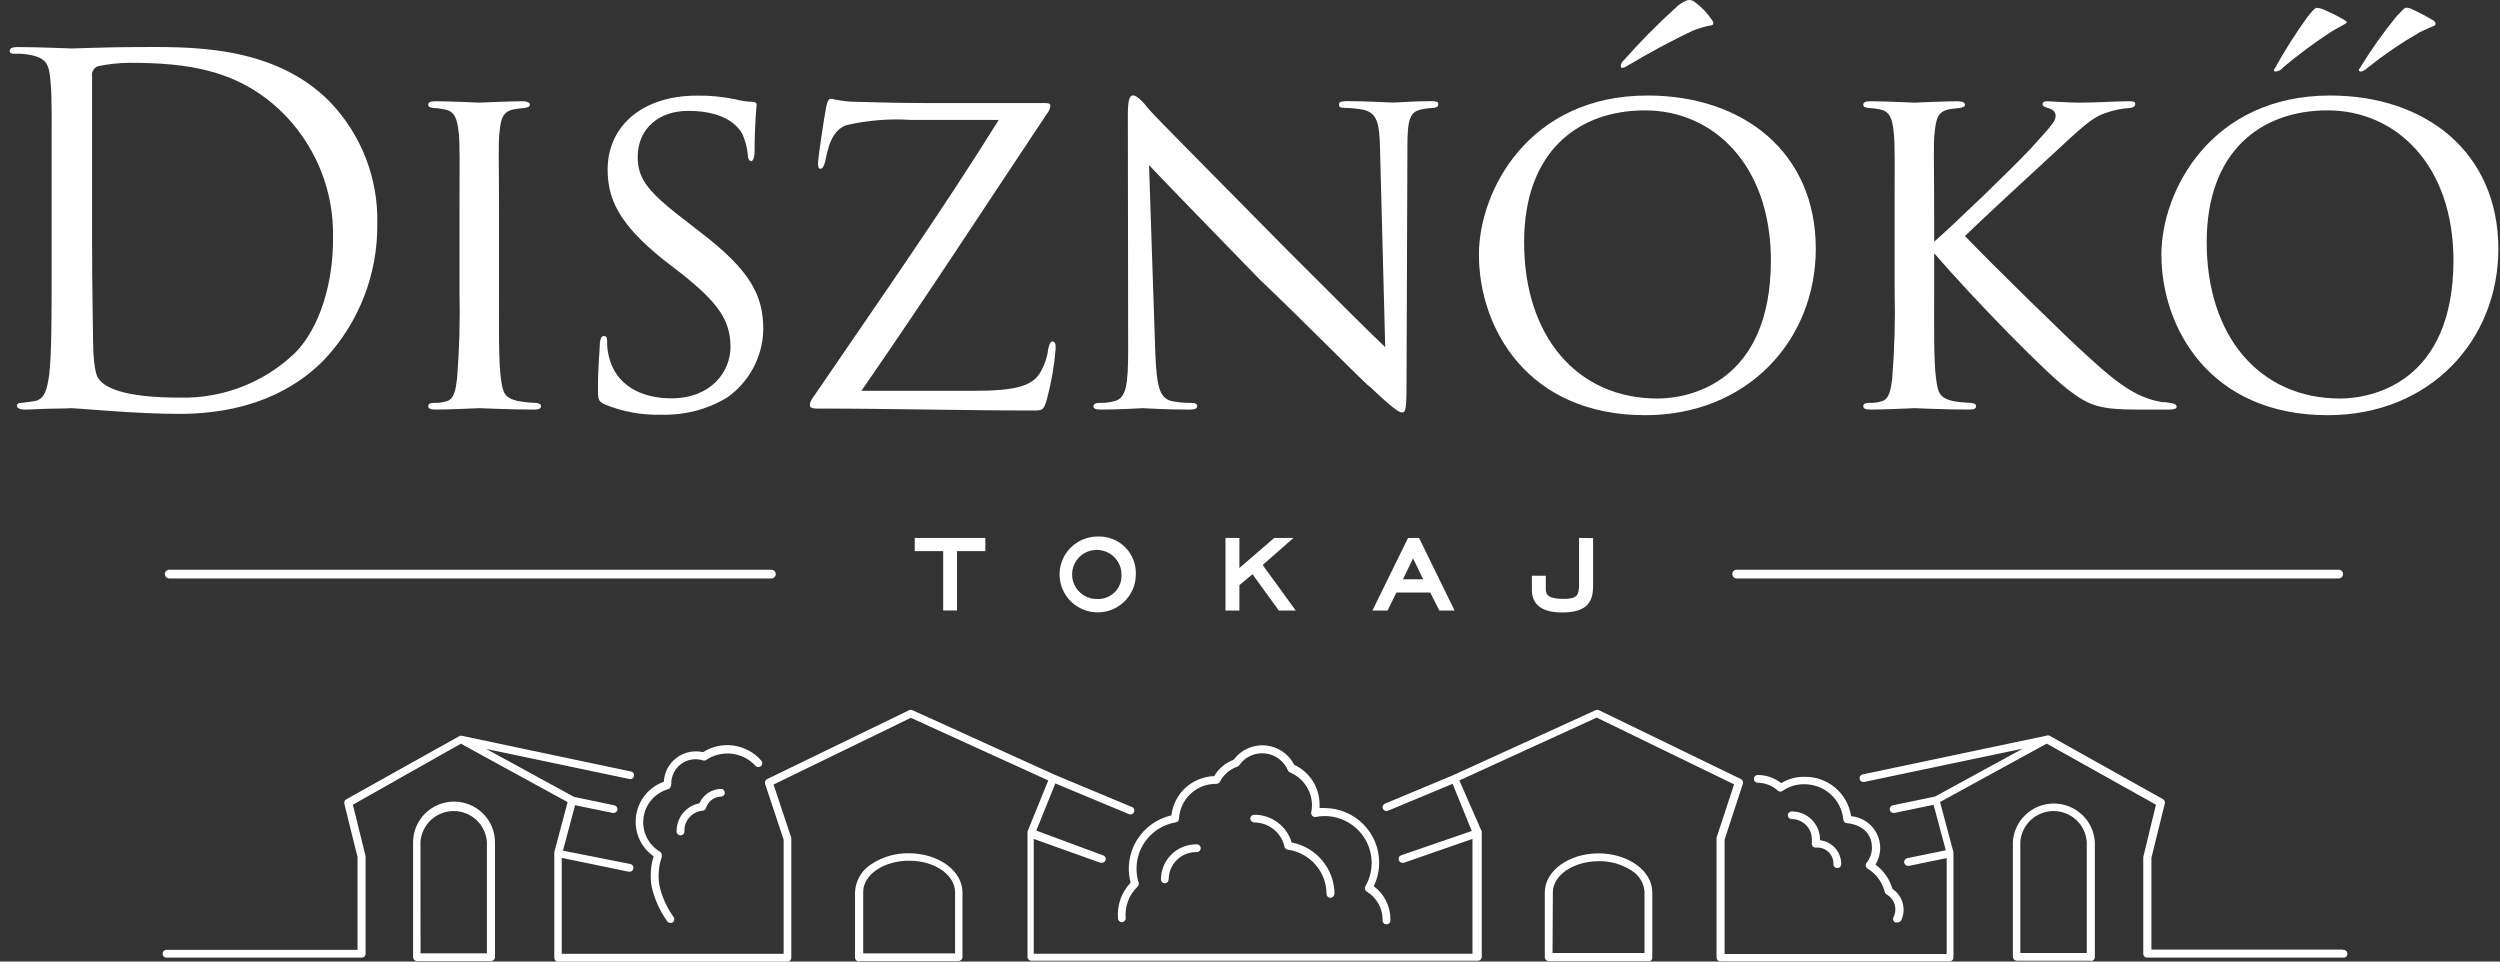
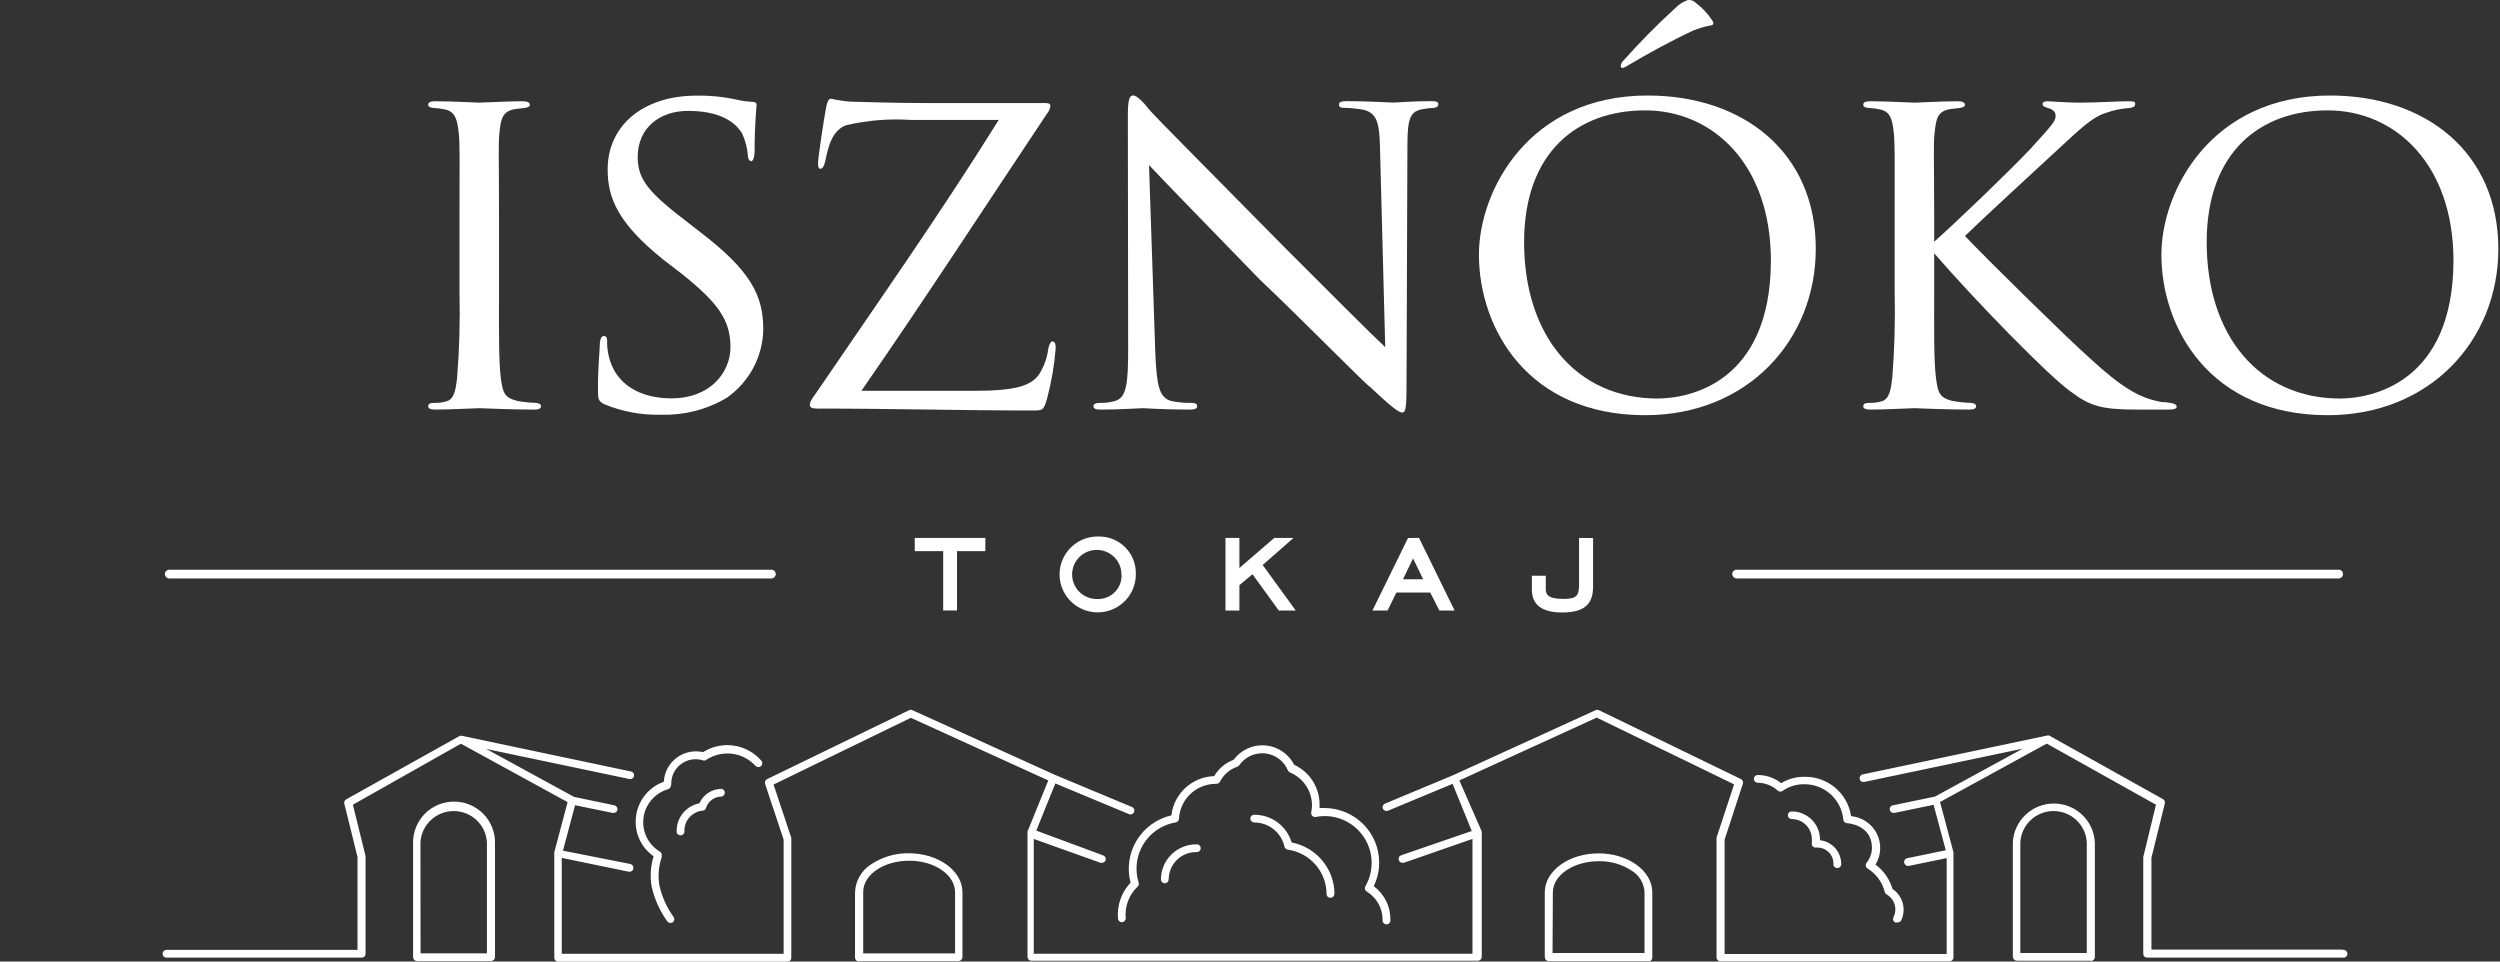
<svg xmlns="http://www.w3.org/2000/svg" width="221" height="85" viewBox="0 0 221 85" fill="none">
  <rect x="0" y="0" width="221" height="85" fill="#333333" stroke="none" />
  <g clip-path="url(#clip0_719_18111)">
    <path d="M43.418 84.956H36.856C36.766 84.953 36.679 84.916 36.616 84.851C36.553 84.787 36.517 84.7 36.517 84.61V74.463C36.517 73.507 36.899 72.591 37.578 71.916C38.257 71.241 39.177 70.861 40.137 70.861C41.097 70.861 42.018 71.241 42.697 71.916C43.376 72.591 43.757 73.507 43.757 74.463V84.619C43.755 84.707 43.718 84.792 43.655 84.855C43.592 84.917 43.507 84.953 43.418 84.956ZM37.177 84.273H43.044V74.463C43.002 73.715 42.675 73.012 42.128 72.498C41.582 71.983 40.858 71.697 40.106 71.697C39.354 71.697 38.63 71.983 38.084 72.498C37.537 73.012 37.21 73.715 37.168 74.463L37.177 84.273ZM75.924 84.991C75.835 84.99 75.749 84.955 75.683 84.894C75.621 84.829 75.586 84.743 75.585 84.654V78.871C75.604 78.373 75.745 77.888 75.995 77.457C76.245 77.025 76.597 76.661 77.021 76.396C78.002 75.747 79.159 75.41 80.337 75.429C82.95 75.429 85.081 76.973 85.081 78.871V84.61C85.078 84.699 85.042 84.785 84.979 84.849C84.916 84.913 84.832 84.951 84.742 84.956H75.933L75.924 84.991ZM80.373 76.086C78.126 76.086 76.308 77.319 76.308 78.844V84.282H84.43V78.88C84.43 77.354 82.647 76.086 80.373 76.086ZM207.125 83.945H190.186V75.829L191.372 71.021C191.387 70.948 191.38 70.871 191.349 70.803C191.319 70.734 191.267 70.677 191.202 70.64L181.154 65.025C181.088 65.003 181.016 65.003 180.949 65.025L164.661 68.458C164.571 68.477 164.493 68.531 164.442 68.607C164.392 68.683 164.375 68.776 164.393 68.866C164.403 68.91 164.421 68.951 164.447 68.988C164.473 69.025 164.506 69.056 164.544 69.08C164.582 69.104 164.625 69.12 164.669 69.128C164.714 69.135 164.759 69.133 164.803 69.123L178.819 66.178L171.053 70.418L167.326 71.19C167.237 71.209 167.158 71.263 167.108 71.339C167.058 71.415 167.04 71.508 167.059 71.598C167.075 71.673 167.117 71.74 167.177 71.788C167.237 71.837 167.312 71.863 167.389 71.864H167.46L170.928 71.145L172.007 75.163L168.601 75.864C168.512 75.883 168.433 75.937 168.383 76.013C168.333 76.09 168.315 76.183 168.334 76.272C168.35 76.348 168.391 76.416 168.451 76.466C168.511 76.516 168.586 76.545 168.664 76.547H168.735L172.087 75.855V84.335H152.455V74.223L154.069 69.283C154.097 69.204 154.094 69.117 154.061 69.04C154.028 68.963 153.967 68.901 153.891 68.866L141.346 62.781C141.301 62.759 141.25 62.748 141.199 62.748C141.148 62.748 141.098 62.759 141.052 62.781L128.472 68.52L122.437 71.039C122.351 71.074 122.284 71.142 122.249 71.227C122.214 71.311 122.214 71.406 122.249 71.491C122.287 71.572 122.354 71.636 122.437 71.669C122.52 71.702 122.612 71.702 122.695 71.669L128.41 69.291L130.104 73.46L123.863 75.607C123.821 75.622 123.782 75.645 123.749 75.675C123.715 75.705 123.688 75.741 123.669 75.781C123.65 75.822 123.639 75.866 123.637 75.91C123.635 75.955 123.642 76 123.658 76.041C123.68 76.109 123.724 76.167 123.781 76.208C123.839 76.25 123.908 76.272 123.979 76.272C124.017 76.28 124.057 76.28 124.095 76.272L130.166 74.161V84.308H91.384V74.161L97.286 76.272C97.324 76.28 97.364 76.28 97.402 76.272C97.483 76.274 97.562 76.247 97.624 76.196C97.687 76.145 97.729 76.073 97.743 75.993C97.757 75.914 97.742 75.832 97.701 75.763C97.659 75.694 97.594 75.641 97.518 75.616L91.607 73.425L93.292 69.256L99.845 71.988C99.925 72.008 100.01 71.999 100.084 71.962C100.159 71.925 100.217 71.863 100.25 71.787C100.282 71.711 100.286 71.626 100.261 71.547C100.235 71.469 100.183 71.402 100.112 71.358L93.247 68.493L80.658 62.781C80.612 62.759 80.562 62.748 80.511 62.748C80.46 62.748 80.41 62.759 80.364 62.781L67.811 68.875C67.737 68.912 67.679 68.975 67.646 69.051C67.614 69.127 67.609 69.212 67.633 69.291L69.273 74.223V84.317H49.659V75.837L55.588 77.061H55.659C55.738 77.061 55.813 77.033 55.874 76.983C55.934 76.933 55.975 76.863 55.989 76.787C56.008 76.698 55.991 76.606 55.943 76.53C55.895 76.454 55.819 76.4 55.73 76.379L49.766 75.199L50.836 71.181L54.17 71.864H54.242C54.32 71.864 54.396 71.838 54.458 71.789C54.519 71.741 54.562 71.674 54.58 71.598C54.597 71.508 54.578 71.417 54.528 71.341C54.478 71.265 54.401 71.211 54.313 71.19L50.747 70.445L42.981 66.205L55.641 68.866C55.685 68.875 55.731 68.875 55.775 68.867C55.819 68.858 55.861 68.841 55.898 68.816C55.935 68.791 55.967 68.76 55.992 68.722C56.017 68.685 56.034 68.643 56.042 68.6C56.053 68.556 56.054 68.512 56.047 68.468C56.04 68.424 56.023 68.382 55.999 68.345C55.975 68.308 55.943 68.276 55.906 68.251C55.87 68.226 55.828 68.209 55.784 68.201L40.859 65.052C40.79 65.03 40.715 65.03 40.645 65.052L30.598 70.666C30.533 70.704 30.483 70.762 30.454 70.831C30.425 70.899 30.419 70.975 30.437 71.048L31.605 75.766V83.971H14.665C14.584 83.984 14.51 84.026 14.456 84.088C14.403 84.151 14.373 84.23 14.373 84.313C14.373 84.395 14.403 84.474 14.456 84.537C14.51 84.599 14.584 84.641 14.665 84.654H31.98C32.069 84.654 32.156 84.619 32.219 84.555C32.283 84.492 32.318 84.406 32.318 84.317V75.687L31.195 71.136L40.743 65.743L50.176 70.906L48.999 75.341C48.994 75.37 48.994 75.4 48.999 75.429V84.672C49.002 84.762 49.039 84.848 49.104 84.911C49.169 84.974 49.256 85.009 49.347 85.009H69.603C69.648 85.01 69.693 85.002 69.736 84.986C69.778 84.969 69.816 84.945 69.848 84.913C69.881 84.882 69.907 84.844 69.924 84.803C69.942 84.761 69.951 84.717 69.951 84.672V74.17C69.955 74.135 69.955 74.099 69.951 74.064L68.382 69.354L80.516 63.455L92.668 68.99L90.831 73.505C90.828 73.519 90.828 73.534 90.831 73.549C90.827 73.573 90.827 73.597 90.831 73.62V84.583C90.831 84.673 90.867 84.758 90.929 84.823C90.959 84.856 90.996 84.883 91.038 84.901C91.079 84.92 91.124 84.929 91.17 84.929H130.639C130.686 84.929 130.732 84.92 130.775 84.902C130.818 84.883 130.857 84.856 130.889 84.823C130.951 84.758 130.986 84.673 130.987 84.583V73.62C130.987 73.62 130.987 73.576 130.987 73.549C130.987 73.522 130.987 73.549 130.987 73.505L129.007 68.99L141.15 63.437L153.293 69.336L151.742 74.046C151.738 74.081 151.738 74.117 151.742 74.152V84.645C151.742 84.735 151.778 84.82 151.841 84.884C151.905 84.947 151.991 84.982 152.081 84.982H172.346C172.436 84.982 172.522 84.947 172.585 84.884C172.649 84.82 172.685 84.735 172.685 84.645V75.421C172.689 75.391 172.689 75.361 172.685 75.332L171.499 70.897L180.931 65.735L190.587 71.136L189.464 75.766V84.317C189.464 84.406 189.499 84.492 189.563 84.555C189.626 84.619 189.713 84.654 189.802 84.654H207.108C207.157 84.662 207.208 84.659 207.257 84.646C207.305 84.632 207.35 84.609 207.388 84.576C207.427 84.543 207.458 84.503 207.479 84.458C207.5 84.412 207.511 84.363 207.511 84.313C207.511 84.263 207.5 84.213 207.479 84.168C207.458 84.122 207.427 84.082 207.388 84.049C207.35 84.017 207.305 83.993 207.257 83.979C207.208 83.966 207.157 83.963 207.108 83.971L207.125 83.945ZM184.837 84.929H178.284C178.192 84.927 178.105 84.89 178.04 84.825C177.975 84.761 177.938 84.674 177.936 84.583V74.463C177.982 73.537 178.384 72.665 179.059 72.026C179.733 71.388 180.629 71.031 181.56 71.031C182.491 71.031 183.387 71.388 184.061 72.026C184.736 72.665 185.138 73.537 185.184 74.463V84.619C185.182 84.709 185.144 84.795 185.079 84.858C185.014 84.921 184.927 84.956 184.837 84.956V84.929ZM178.596 84.246H184.471V74.463C184.43 73.715 184.102 73.012 183.556 72.498C183.009 71.983 182.286 71.697 181.533 71.697C180.781 71.697 180.057 71.983 179.511 72.498C178.965 73.012 178.637 73.715 178.596 74.463V84.246ZM145.715 84.965H136.907C136.815 84.962 136.728 84.925 136.663 84.861C136.598 84.796 136.561 84.71 136.559 84.619V78.88C136.559 76.982 138.69 75.438 141.311 75.438C143.932 75.438 146.063 76.982 146.063 78.88V84.663C146.059 84.754 146.021 84.839 145.956 84.903C145.898 84.959 145.822 84.993 145.742 85L145.715 84.965ZM137.245 84.246H145.376V78.809C145.346 78.437 145.228 78.077 145.033 77.758C144.838 77.44 144.571 77.171 144.253 76.973C143.389 76.404 142.373 76.111 141.338 76.13C139.1 76.13 137.272 77.363 137.272 78.889L137.245 84.246ZM59.466 81.541C59.538 81.486 59.587 81.406 59.602 81.317C59.616 81.228 59.597 81.137 59.546 81.062C58.942 80.225 58.514 79.274 58.289 78.268C58.15 77.423 58.224 76.558 58.503 75.749C58.508 75.696 58.508 75.642 58.503 75.589C58.503 75.529 58.488 75.469 58.458 75.416C58.428 75.364 58.386 75.319 58.334 75.287C57.823 74.98 57.414 74.53 57.157 73.994C56.9 73.457 56.806 72.858 56.888 72.269C56.969 71.681 57.222 71.129 57.615 70.681C58.009 70.234 58.525 69.911 59.101 69.753C59.243 69.708 59.341 69.451 59.341 69.291C59.335 68.952 59.41 68.616 59.561 68.311C59.711 68.007 59.932 67.742 60.206 67.539C60.479 67.336 60.797 67.201 61.134 67.145C61.471 67.089 61.816 67.113 62.141 67.216C62.19 67.234 62.242 67.239 62.294 67.231C62.345 67.223 62.394 67.203 62.435 67.172C63.105 66.725 63.916 66.533 64.716 66.632C65.517 66.732 66.255 67.115 66.795 67.713C66.861 67.775 66.949 67.81 67.04 67.81C67.131 67.81 67.219 67.775 67.285 67.713C67.35 67.648 67.386 67.56 67.386 67.469C67.386 67.377 67.35 67.29 67.285 67.225C66.659 66.511 65.797 66.044 64.855 65.909C63.912 65.773 62.953 65.979 62.15 66.489C61.745 66.397 61.326 66.396 60.92 66.483C60.515 66.57 60.134 66.745 59.803 66.994C59.473 67.243 59.201 67.561 59.008 67.926C58.814 68.291 58.703 68.693 58.681 69.105C57.949 69.368 57.316 69.85 56.87 70.486C56.425 71.121 56.189 71.878 56.194 72.653C56.192 73.25 56.336 73.838 56.612 74.368C56.888 74.898 57.289 75.353 57.781 75.695C57.513 76.556 57.452 77.468 57.603 78.356C57.851 79.467 58.321 80.517 58.985 81.443C59.016 81.487 59.057 81.523 59.105 81.548C59.154 81.572 59.207 81.585 59.261 81.585C59.333 81.594 59.405 81.579 59.466 81.541ZM122.909 81.248C122.91 80.682 122.778 80.124 122.522 79.619C122.267 79.114 121.895 78.675 121.438 78.339C121.757 77.69 121.921 76.977 121.919 76.254C121.919 74.976 121.41 73.75 120.502 72.846C119.594 71.941 118.363 71.431 117.078 71.429H116.65C116.65 71.332 116.65 71.243 116.65 71.154C116.659 70.41 116.451 69.68 116.052 69.051C115.654 68.422 115.081 67.92 114.404 67.606C114.162 67.127 113.8 66.719 113.353 66.419C112.907 66.119 112.391 65.938 111.854 65.894C111.317 65.849 110.778 65.942 110.288 66.165C109.797 66.387 109.373 66.731 109.054 67.163C108.33 67.433 107.722 67.944 107.334 68.609C106.39 68.639 105.489 69.006 104.795 69.642C104.101 70.279 103.66 71.143 103.553 72.077C102.919 72.223 102.32 72.494 101.792 72.875C101.265 73.255 100.819 73.737 100.483 74.293C100.146 74.847 99.924 75.464 99.832 76.106C99.739 76.748 99.777 77.401 99.943 78.028C99.546 78.447 99.242 78.943 99.05 79.485C98.858 80.028 98.783 80.604 98.828 81.177C98.828 81.267 98.864 81.354 98.927 81.419C98.99 81.483 99.076 81.521 99.167 81.523C99.258 81.521 99.346 81.484 99.41 81.419C99.475 81.355 99.513 81.268 99.515 81.177C99.465 80.661 99.534 80.141 99.716 79.655C99.898 79.169 100.189 78.731 100.567 78.374C100.611 78.329 100.643 78.274 100.658 78.213C100.674 78.153 100.673 78.089 100.656 78.028C100.532 77.629 100.469 77.213 100.469 76.795C100.465 75.814 100.812 74.864 101.447 74.114C102.082 73.363 102.965 72.861 103.937 72.698C104.014 72.685 104.085 72.647 104.137 72.589C104.189 72.53 104.219 72.456 104.222 72.378C104.264 71.536 104.633 70.743 105.252 70.167C105.871 69.591 106.691 69.277 107.539 69.291C107.603 69.287 107.665 69.267 107.719 69.233C107.774 69.199 107.819 69.152 107.851 69.096C108.168 68.472 108.718 67.998 109.384 67.775C109.453 67.749 109.512 67.702 109.554 67.642C109.806 67.28 110.151 66.993 110.553 66.81C110.956 66.627 111.4 66.555 111.84 66.602C112.28 66.649 112.699 66.814 113.053 67.078C113.407 67.342 113.682 67.696 113.851 68.103C113.889 68.18 113.951 68.243 114.029 68.28C114.608 68.523 115.102 68.93 115.449 69.451C115.797 69.971 115.982 70.582 115.982 71.207C115.978 71.41 115.954 71.612 115.91 71.811C115.901 71.866 115.906 71.923 115.923 71.977C115.94 72.031 115.969 72.08 116.009 72.121C116.048 72.159 116.096 72.188 116.148 72.205C116.201 72.222 116.257 72.227 116.312 72.219C116.564 72.167 116.821 72.14 117.078 72.139C117.81 72.137 118.529 72.326 119.163 72.689C119.797 73.051 120.324 73.573 120.691 74.203C121.058 74.832 121.252 75.547 121.253 76.274C121.255 77.002 121.063 77.717 120.698 78.348C120.654 78.425 120.642 78.515 120.664 78.601C120.685 78.687 120.739 78.761 120.814 78.809C121.245 79.07 121.602 79.437 121.848 79.876C122.095 80.314 122.224 80.808 122.223 81.31C122.215 81.36 122.217 81.41 122.231 81.459C122.245 81.507 122.268 81.552 122.301 81.59C122.334 81.628 122.374 81.658 122.42 81.679C122.466 81.7 122.516 81.711 122.566 81.711C122.616 81.711 122.666 81.7 122.712 81.679C122.757 81.658 122.798 81.628 122.831 81.59C122.863 81.552 122.887 81.507 122.901 81.459C122.914 81.41 122.917 81.36 122.909 81.31V81.248ZM168.04 81.417C168.2 81.107 168.282 80.763 168.28 80.414C168.279 80.051 168.188 79.694 168.016 79.373C167.843 79.053 167.594 78.78 167.291 78.578C167.044 77.718 166.517 76.963 165.793 76.432C166.045 76.023 166.188 75.557 166.209 75.078C166.23 74.598 166.127 74.122 165.911 73.693C165.695 73.264 165.373 72.897 164.975 72.627C164.576 72.356 164.115 72.191 163.635 72.148C163.489 71.157 162.981 70.254 162.208 69.613C161.435 68.971 160.451 68.636 159.445 68.671C158.743 68.672 158.056 68.866 157.457 69.229C156.87 68.763 156.14 68.509 155.388 68.511C155.343 68.51 155.298 68.518 155.256 68.534C155.214 68.55 155.176 68.575 155.143 68.606C155.111 68.638 155.085 68.675 155.067 68.717C155.05 68.758 155.041 68.803 155.041 68.848C155.041 68.94 155.077 69.028 155.143 69.093C155.208 69.157 155.296 69.194 155.388 69.194C156.051 69.203 156.686 69.456 157.172 69.903C157.232 69.953 157.308 69.979 157.386 69.979C157.463 69.979 157.539 69.953 157.6 69.903C158.122 69.538 158.744 69.337 159.383 69.327C160.267 69.294 161.131 69.601 161.795 70.183C162.458 70.766 162.872 71.581 162.949 72.458C162.957 72.539 162.994 72.615 163.052 72.671C163.111 72.728 163.188 72.763 163.27 72.769C163.359 72.769 165.481 72.919 165.481 74.942C165.476 75.429 165.306 75.901 164.999 76.281C164.971 76.319 164.951 76.362 164.94 76.408C164.929 76.454 164.928 76.502 164.936 76.549C164.944 76.595 164.962 76.639 164.988 76.679C165.015 76.718 165.049 76.752 165.089 76.778C165.852 77.242 166.4 77.988 166.613 78.853C166.637 78.942 166.694 79.019 166.774 79.066C167.117 79.26 167.372 79.579 167.485 79.956C167.598 80.333 167.56 80.739 167.38 81.088C167.36 81.128 167.348 81.171 167.345 81.215C167.342 81.26 167.347 81.304 167.361 81.346C167.376 81.388 167.398 81.427 167.427 81.46C167.456 81.494 167.492 81.521 167.531 81.541C167.584 81.553 167.639 81.553 167.692 81.541C167.754 81.552 167.818 81.546 167.876 81.522C167.935 81.499 167.985 81.459 168.022 81.408L168.04 81.417ZM60.5 73.434C60.498 72.99 60.664 72.561 60.965 72.233C61.265 71.904 61.678 71.7 62.123 71.66C62.188 71.655 62.251 71.63 62.302 71.589C62.353 71.548 62.39 71.492 62.408 71.429C62.499 71.137 62.681 70.882 62.928 70.7C63.175 70.518 63.474 70.419 63.781 70.418C63.863 70.405 63.937 70.363 63.99 70.301C64.044 70.238 64.073 70.159 64.073 70.076C64.073 69.994 64.044 69.915 63.99 69.852C63.937 69.79 63.863 69.748 63.781 69.735C63.366 69.736 62.96 69.857 62.613 70.084C62.266 70.311 61.994 70.633 61.829 71.012C61.262 71.123 60.752 71.426 60.384 71.869C60.017 72.312 59.815 72.868 59.814 73.443C59.806 73.492 59.809 73.543 59.822 73.591C59.836 73.639 59.86 73.684 59.892 73.722C59.925 73.76 59.965 73.791 60.011 73.812C60.057 73.833 60.107 73.844 60.157 73.844C60.207 73.844 60.257 73.833 60.303 73.812C60.349 73.791 60.389 73.76 60.422 73.722C60.455 73.684 60.478 73.639 60.492 73.591C60.505 73.543 60.508 73.492 60.5 73.443V73.434ZM162.762 76.361C162.761 75.845 162.569 75.348 162.224 74.964C161.879 74.58 161.404 74.335 160.889 74.276V74.214C160.889 73.887 160.824 73.564 160.698 73.262C160.572 72.96 160.388 72.686 160.155 72.455C159.922 72.224 159.646 72.041 159.342 71.917C159.038 71.793 158.713 71.73 158.384 71.731C158.294 71.731 158.208 71.766 158.145 71.829C158.081 71.893 158.045 71.978 158.045 72.068C158.045 72.157 158.081 72.243 158.145 72.306C158.208 72.369 158.294 72.405 158.384 72.405C158.857 72.405 159.311 72.592 159.645 72.924C159.979 73.257 160.167 73.708 160.167 74.179C160.176 74.294 160.176 74.409 160.167 74.525C160.157 74.576 160.159 74.63 160.173 74.68C160.187 74.731 160.213 74.778 160.247 74.817C160.283 74.856 160.328 74.886 160.377 74.904C160.427 74.923 160.48 74.93 160.533 74.924H160.658C161.034 74.924 161.394 75.072 161.66 75.337C161.926 75.601 162.075 75.96 162.075 76.334C162.067 76.384 162.07 76.434 162.083 76.483C162.097 76.531 162.121 76.576 162.154 76.614C162.186 76.652 162.227 76.682 162.273 76.703C162.318 76.724 162.368 76.735 162.418 76.735C162.469 76.735 162.518 76.724 162.564 76.703C162.61 76.682 162.65 76.652 162.683 76.614C162.716 76.576 162.74 76.531 162.753 76.483C162.767 76.434 162.77 76.384 162.762 76.334V76.361ZM117.97 79.022C117.963 77.945 117.582 76.903 116.892 76.074C116.201 75.244 115.243 74.678 114.181 74.472C113.97 73.762 113.534 73.14 112.938 72.698C112.341 72.257 111.617 72.02 110.873 72.023C110.782 72.023 110.695 72.059 110.63 72.122C110.565 72.184 110.528 72.27 110.525 72.36C110.528 72.451 110.565 72.538 110.63 72.603C110.694 72.667 110.782 72.704 110.873 72.706C111.498 72.707 112.105 72.919 112.591 73.31C113.078 73.701 113.415 74.245 113.548 74.853C113.566 74.92 113.604 74.98 113.656 75.025C113.709 75.071 113.773 75.1 113.842 75.11C114.79 75.244 115.657 75.713 116.286 76.432C116.915 77.15 117.262 78.069 117.266 79.022C117.266 79.112 117.301 79.199 117.364 79.263C117.428 79.328 117.514 79.365 117.604 79.368C117.654 79.367 117.704 79.356 117.749 79.334C117.795 79.313 117.835 79.283 117.868 79.245C117.901 79.208 117.925 79.163 117.94 79.116C117.954 79.068 117.958 79.018 117.952 78.969L117.97 79.022ZM103.313 77.736C103.313 77.419 103.375 77.105 103.497 76.812C103.619 76.52 103.798 76.254 104.023 76.03C104.248 75.806 104.516 75.628 104.81 75.507C105.104 75.385 105.419 75.323 105.738 75.323C105.787 75.331 105.838 75.328 105.887 75.315C105.935 75.301 105.98 75.277 106.019 75.245C106.057 75.212 106.088 75.172 106.109 75.127C106.13 75.081 106.141 75.032 106.141 74.981C106.141 74.931 106.13 74.882 106.109 74.836C106.088 74.791 106.057 74.751 106.019 74.718C105.98 74.686 105.935 74.662 105.887 74.648C105.838 74.635 105.787 74.632 105.738 74.64C104.913 74.642 104.123 74.969 103.54 75.549C102.957 76.129 102.629 76.915 102.626 77.736C102.626 77.827 102.663 77.915 102.728 77.98C102.793 78.045 102.882 78.082 102.974 78.082C103.023 78.08 103.071 78.068 103.114 78.046C103.158 78.024 103.196 77.993 103.227 77.955C103.257 77.917 103.279 77.873 103.291 77.826C103.302 77.779 103.304 77.73 103.295 77.682L103.313 77.736Z" fill="white" />
    <path d="M99.729 30.912C99.729 34.007 99.559 35.151 98.579 35.444C98.15 35.569 97.705 35.626 97.259 35.613C96.876 35.613 96.662 35.701 96.662 35.914C96.662 36.127 96.876 36.207 97.304 36.207C99.131 36.207 100.709 36.083 101.013 36.083C101.316 36.083 102.796 36.207 105.14 36.207C105.613 36.207 105.827 36.127 105.827 35.914C105.827 35.701 105.658 35.613 105.31 35.613C104.711 35.628 104.112 35.571 103.527 35.444C102.466 35.151 102.252 34.087 102.127 31.16L101.574 14.591C102.591 15.691 106.924 20.143 111.328 24.676C115.081 28.224 120.957 34.22 121.135 34.22C123.185 36.163 123.694 36.464 123.952 36.464C124.211 36.464 124.336 36.296 124.336 34.131L124.416 12.844C124.416 10.342 124.719 9.872 125.7 9.659C126.049 9.588 126.404 9.546 126.761 9.535C127.019 9.491 127.144 9.411 127.144 9.198C127.144 8.985 126.93 8.941 126.547 8.941C124.888 8.941 123.613 9.065 123.141 9.065C122.668 9.065 120.966 8.941 119.138 8.941C118.665 8.941 118.371 8.985 118.371 9.198C118.371 9.411 118.371 9.535 118.879 9.535C119.438 9.55 119.996 9.606 120.546 9.704C121.697 10.005 121.946 10.804 121.991 13.056L122.454 30.69C121.349 29.67 117.052 25.368 113.771 22.086C107.797 16.019 101.833 10.041 101.494 9.579C101.155 9.118 100.513 8.435 100.174 8.435C99.836 8.435 99.702 8.861 99.702 10.209L99.729 30.912Z" fill="white" />
    <path d="M139.59 47.551V51.632C139.59 52.643 139.403 52.944 138.208 52.944C136.764 52.944 136.648 52.501 136.648 52.057V50.895H135.418V52.137C135.418 53.459 136.309 54.142 138.092 54.142C140.009 54.142 140.829 53.45 140.829 51.853V47.569L139.59 47.551ZM114.35 47.551H112.647L109.563 50.212V47.551H108.332V53.973H109.563V51.729L110.722 50.762L113.049 53.973H114.546L111.622 49.946L114.35 47.551ZM97.063 52.953C96.627 52.974 96.194 52.865 95.821 52.639C95.448 52.413 95.151 52.081 94.969 51.686C94.788 51.291 94.729 50.85 94.802 50.422C94.874 49.993 95.075 49.596 95.376 49.282C95.678 48.968 96.067 48.75 96.494 48.659C96.921 48.567 97.366 48.604 97.772 48.767C98.177 48.929 98.524 49.208 98.768 49.569C99.012 49.929 99.141 50.354 99.14 50.789C99.156 51.069 99.114 51.349 99.017 51.613C98.919 51.876 98.768 52.116 98.573 52.319C98.379 52.522 98.144 52.683 97.884 52.792C97.624 52.901 97.345 52.956 97.063 52.953ZM97.063 47.427C96.396 47.422 95.742 47.614 95.184 47.979C94.627 48.343 94.191 48.865 93.931 49.476C93.672 50.088 93.601 50.763 93.727 51.414C93.853 52.066 94.171 52.666 94.641 53.138C95.11 53.61 95.71 53.933 96.363 54.065C97.017 54.198 97.696 54.134 98.313 53.883C98.931 53.631 99.46 53.203 99.832 52.652C100.205 52.101 100.405 51.453 100.406 50.789C100.425 50.346 100.351 49.903 100.19 49.489C100.029 49.075 99.784 48.699 99.471 48.383C99.157 48.068 98.781 47.82 98.367 47.656C97.953 47.491 97.509 47.413 97.063 47.427ZM124.024 51.206L124.915 49.361L125.807 51.206H124.024ZM124.469 47.56L121.322 53.973H122.66L123.444 52.377H126.431L127.242 53.973H128.588L125.441 47.551L124.469 47.56ZM80.863 48.722H83.378V53.964H84.599V48.722H87.104V47.551H80.863V48.722Z" fill="white" />
    <path d="M47.35 35.612C46.808 35.599 46.269 35.543 45.736 35.444C44.586 35.151 44.452 34.726 44.283 33.493C44.069 31.967 44.114 29.005 44.114 25.74V19.381C44.114 13.828 44.033 12.764 44.158 11.664C44.283 10.564 44.372 9.801 45.602 9.633L46.369 9.544C46.672 9.5 46.842 9.42 46.842 9.251C46.842 9.083 46.628 8.95 46.2 8.95C45.005 8.95 42.535 9.074 42.366 9.074C42.197 9.074 39.807 8.95 38.488 8.95C38.069 8.95 37.855 9.038 37.855 9.251C37.855 9.464 38.024 9.5 38.319 9.544C38.648 9.556 38.977 9.597 39.299 9.668C40.191 9.837 40.405 10.475 40.538 11.62C40.672 12.764 40.619 13.828 40.619 19.381V25.74C40.681 28.312 40.61 30.884 40.405 33.448C40.28 34.468 40.155 35.32 39.424 35.488C39.094 35.584 38.751 35.626 38.408 35.612C38.024 35.612 37.855 35.701 37.855 35.914C37.855 36.127 38.069 36.207 38.532 36.207C39.683 36.207 42.241 36.083 42.366 36.083C42.625 36.083 45.041 36.207 47.225 36.207C47.608 36.207 47.822 36.127 47.822 35.914C47.822 35.701 47.653 35.657 47.35 35.612Z" fill="white" />
-     <path d="M12.107 4.16C9.548 4.16 6.864 4.284 6.347 4.284C6.133 4.284 3.45 4.16 1.533 4.16C1.069 4.16 0.855 4.284 0.855 4.497C0.855 4.71 1.025 4.754 1.319 4.754C1.807 4.732 2.295 4.774 2.772 4.878C4.181 5.18 4.35 5.765 4.475 7.3C4.6 8.834 4.564 9.837 4.564 16.454V23.913C4.564 27.985 4.564 31.293 4.35 33.111C4.181 34.344 3.967 35.276 3.111 35.444C2.817 35.488 2.389 35.568 1.916 35.613C1.622 35.613 1.497 35.701 1.497 35.87C1.497 36.038 1.702 36.207 2.175 36.207C2.817 36.207 3.797 36.127 4.644 36.127C5.491 36.127 6.223 36.083 6.347 36.083C6.472 36.083 8.015 36.207 9.914 36.34C11.813 36.473 14.006 36.588 15.834 36.588C23.082 36.588 26.916 33.626 28.743 31.71C31.759 28.46 33.409 24.185 33.352 19.762C33.398 17.781 33.051 15.81 32.33 13.962C31.61 12.115 30.53 10.426 29.153 8.994C24.08 3.823 16.324 4.16 12.107 4.16ZM26.077 31.204C24.732 32.494 23.144 33.506 21.405 34.184C19.665 34.861 17.808 35.19 15.94 35.151C10.912 35.151 9.245 34.264 8.692 33.448C8.353 33.031 8.229 31.249 8.229 30.229C8.229 29.43 8.139 25.527 8.139 21.03V15.771C8.139 12.507 8.139 8.222 8.139 6.741C8.11 6.558 8.144 6.37 8.237 6.209C8.329 6.048 8.474 5.922 8.648 5.854C9.56 5.663 10.488 5.562 11.42 5.553C16.529 5.553 21.343 6.111 25.355 10.351C28.057 13.235 29.522 17.053 29.439 20.995C29.483 24.978 28.262 29.005 26.077 31.204Z" fill="white" />
-     <path d="M208.668 6.324C208.793 6.324 208.962 6.28 209.301 5.987C210.756 4.827 212.297 3.777 213.91 2.847C214.543 2.555 214.971 2.342 215.14 2.297C215.31 2.253 215.399 2.04 215.14 1.827C214.668 1.534 213.687 1.02 213.304 0.851C213.109 0.738 212.887 0.68 212.662 0.683C212.582 0.683 212.323 0.94 211.851 1.446C210.666 2.894 209.584 4.424 208.614 6.023C208.454 6.191 208.534 6.324 208.668 6.324Z" fill="white" />
    <path d="M144.164 5.641C145.483 4.843 147.73 3.61 149.62 2.723C150.126 2.515 150.652 2.358 151.189 2.253C151.368 2.253 151.617 2.129 151.323 1.747C150.942 1.175 150.466 0.671 149.914 0.257C149.824 0.159 149.711 0.085 149.585 0.042C149.459 -0.001 149.324 -0.013 149.192 0.009C148.772 0.158 148.393 0.404 148.087 0.727C146.496 2.169 144.987 3.697 143.566 5.304C143.408 5.43 143.303 5.61 143.272 5.81C143.272 6.324 144.075 5.641 144.164 5.641Z" fill="white" />
    <path d="M61.909 20.525L60.928 19.762C57.362 17.048 56.373 15.904 56.373 13.873C56.373 11.327 58.289 9.801 60.83 9.801C64.397 9.801 65.35 11.407 65.6 11.788C65.891 12.417 66.066 13.093 66.117 13.784C66.117 14.077 66.287 14.254 66.411 14.254C66.536 14.254 66.706 13.952 66.706 13.367C66.706 10.866 66.884 9.429 66.884 9.26C66.884 9.092 66.75 9.003 66.501 9.003C66.01 8.982 65.523 8.911 65.047 8.79C63.914 8.547 62.756 8.434 61.597 8.453C56.827 8.453 53.716 11.114 53.716 14.981C53.716 17.483 54.607 19.727 58.655 22.964L60.358 24.277C63.469 26.778 64.575 28.304 64.575 30.681C64.575 32.845 62.872 35.214 59.341 35.214C56.827 35.214 54.393 34.158 53.796 31.399C53.702 30.983 53.66 30.557 53.671 30.131C53.671 29.829 53.582 29.705 53.377 29.705C53.172 29.705 53.074 29.918 53.029 30.299C53.029 30.938 52.86 32.286 52.86 34.282C52.86 35.302 52.86 35.426 53.413 35.728C55.017 36.397 56.747 36.714 58.485 36.659C60.506 36.718 62.501 36.201 64.236 35.169C65.213 34.491 66.016 33.593 66.578 32.548C67.14 31.503 67.447 30.34 67.472 29.155C67.49 26.122 66.34 23.913 61.909 20.525Z" fill="white" />
-     <path d="M201.17 6.324C201.304 6.316 201.435 6.277 201.553 6.211C201.67 6.145 201.771 6.053 201.847 5.943C203.216 4.795 204.654 3.732 206.154 2.759C206.796 2.377 207.17 2.209 207.348 2.084C207.527 1.96 207.473 1.916 207.215 1.747C206.61 1.4 205.985 1.089 205.342 0.816C205.167 0.743 204.98 0.701 204.79 0.692C204.665 0.692 204.406 0.949 203.978 1.499C202.938 2.94 201.985 4.442 201.125 5.996C200.956 6.191 201 6.324 201.17 6.324Z" fill="white" />
    <path d="M145.644 8.444C135.124 8.444 130.737 16.879 130.737 22.512C130.737 28.96 134.999 36.703 145.439 36.703C154.47 36.703 160.515 30.087 160.515 21.988C160.515 13.447 154.087 8.444 145.644 8.444ZM146.535 35.231C139.403 35.231 134.731 29.723 134.731 21.412C134.731 13.429 139.465 9.757 145.43 9.757C151.394 9.757 156.548 14.502 156.548 23.062C156.512 33.83 149.353 35.231 146.5 35.231H146.535Z" fill="white" />
    <path d="M205.984 8.444C195.455 8.444 191.068 16.879 191.068 22.512C191.068 28.96 195.33 36.703 205.77 36.703C214.802 36.703 220.855 30.087 220.855 21.988C220.837 13.447 214.418 8.444 205.984 8.444ZM206.876 35.231C199.743 35.231 195.072 29.723 195.072 21.412C195.072 13.429 199.806 9.757 205.77 9.757C211.735 9.757 216.888 14.502 216.888 23.062C216.843 33.83 209.684 35.231 206.831 35.231H206.876Z" fill="white" />
    <path d="M93.024 30.184C92.891 30.184 92.766 30.397 92.677 30.778C92.599 31.478 92.383 32.156 92.044 32.774C91.357 34.131 89.824 34.548 86.034 34.548H76.147C81.817 26.37 86.926 18.485 92.552 10.05C92.718 9.857 92.824 9.619 92.855 9.367C92.855 9.074 92.552 9.109 91.963 9.109H81.603C81.086 9.109 79.259 9.109 75.166 8.985C74.594 8.939 74.025 8.853 73.464 8.728C73.25 8.728 73.125 8.985 73.036 9.455C72.822 10.555 72.314 13.988 72.314 14.414C72.314 14.839 72.394 14.919 72.527 14.919C72.661 14.919 72.822 14.795 72.955 14.245C73.169 13.225 73.464 11.531 74.828 11.061C76.685 10.633 78.595 10.477 80.498 10.6H88.29C83.137 18.866 77.681 26.618 72.1 34.805C71.627 35.435 71.591 35.604 71.591 35.816C71.591 36.029 71.805 36.118 72.269 36.118C78.965 36.118 84.965 36.287 91.277 36.287C92.168 36.287 92.257 36.287 92.552 35.267C92.942 33.814 93.198 32.33 93.319 30.832C93.345 30.397 93.238 30.184 93.024 30.184Z" fill="white" />
    <path d="M68.578 50.745C68.576 50.643 68.533 50.546 68.46 50.474C68.387 50.403 68.288 50.363 68.186 50.363H14.969C14.866 50.363 14.768 50.403 14.694 50.474C14.621 50.546 14.579 50.643 14.576 50.745C14.576 50.848 14.618 50.947 14.691 51.02C14.765 51.094 14.865 51.135 14.969 51.135H68.186C68.29 51.135 68.389 51.094 68.463 51.02C68.537 50.947 68.578 50.848 68.578 50.745ZM207.125 50.745C207.125 50.643 207.085 50.546 207.013 50.475C206.941 50.403 206.844 50.363 206.742 50.363H153.525C153.474 50.362 153.423 50.371 153.376 50.39C153.328 50.408 153.285 50.436 153.248 50.472C153.212 50.507 153.183 50.55 153.163 50.596C153.143 50.643 153.133 50.694 153.133 50.745C153.133 50.848 153.174 50.947 153.248 51.02C153.321 51.094 153.421 51.135 153.525 51.135H206.742C206.845 51.133 206.942 51.09 207.014 51.017C207.085 50.944 207.125 50.846 207.125 50.745Z" fill="white" />
    <path d="M191.817 35.612C191.131 35.488 191.3 35.613 190.837 35.488C189.169 35.151 187.636 34.344 184.703 31.63C182.92 30.06 175.966 23.239 173.701 20.862C175.538 19.088 179.327 15.602 182.403 12.764C184.533 10.777 185.256 10.262 186.192 9.97C186.863 9.73 187.566 9.587 188.278 9.544C188.572 9.5 188.75 9.42 188.75 9.207C188.75 8.994 188.706 8.95 188.064 8.95C187.422 8.95 185.166 9.074 183.891 9.074C182.617 9.074 181.288 8.95 180.994 8.95C180.7 8.95 180.566 9.038 180.566 9.207C180.566 9.375 180.735 9.455 181.038 9.544C181.502 9.668 181.716 9.925 181.716 10.218C181.716 10.688 181.547 10.901 179.505 13.145C177.579 15.185 172.899 19.673 170.982 21.367V19.381C170.982 13.828 170.893 12.764 171.026 11.664C171.16 10.564 171.231 9.801 172.471 9.633L173.237 9.544C173.532 9.5 173.701 9.42 173.701 9.251C173.701 9.083 173.496 8.95 173.068 8.95C171.873 8.95 169.404 9.074 169.234 9.074C169.065 9.074 166.676 8.95 165.356 8.95C164.928 8.95 164.714 9.038 164.714 9.251C164.714 9.464 164.884 9.5 165.187 9.544C165.517 9.557 165.845 9.598 166.167 9.668C167.059 9.837 167.273 10.475 167.398 11.62C167.523 12.764 167.487 13.828 167.487 19.381V25.74C167.55 28.312 167.478 30.884 167.273 33.448C167.148 34.468 167.014 35.32 166.292 35.488C165.959 35.584 165.613 35.626 165.267 35.612C164.884 35.612 164.714 35.701 164.714 35.914C164.714 36.127 164.928 36.207 165.401 36.207C166.551 36.207 169.101 36.083 169.234 36.083C169.368 36.083 171.909 36.207 174.084 36.207C174.477 36.207 174.682 36.127 174.682 35.914C174.682 35.701 174.512 35.657 174.218 35.612C173.674 35.6 173.131 35.543 172.595 35.444C171.445 35.151 171.321 34.726 171.151 33.493C170.937 31.967 170.982 29.005 170.982 25.74V22.388C174.387 26.335 181.119 33.28 183.08 34.637C184.738 35.87 185.675 36.207 188.955 36.207H191.728C192.201 36.207 192.415 36.127 192.415 35.95C192.415 35.772 192.201 35.657 191.817 35.612Z" fill="white" />
  </g>
  <defs>
    <clipPath id="clip0_719_18111">
      <rect width="220" height="85" fill="white" transform="translate(0.855)" />
    </clipPath>
  </defs>
</svg>